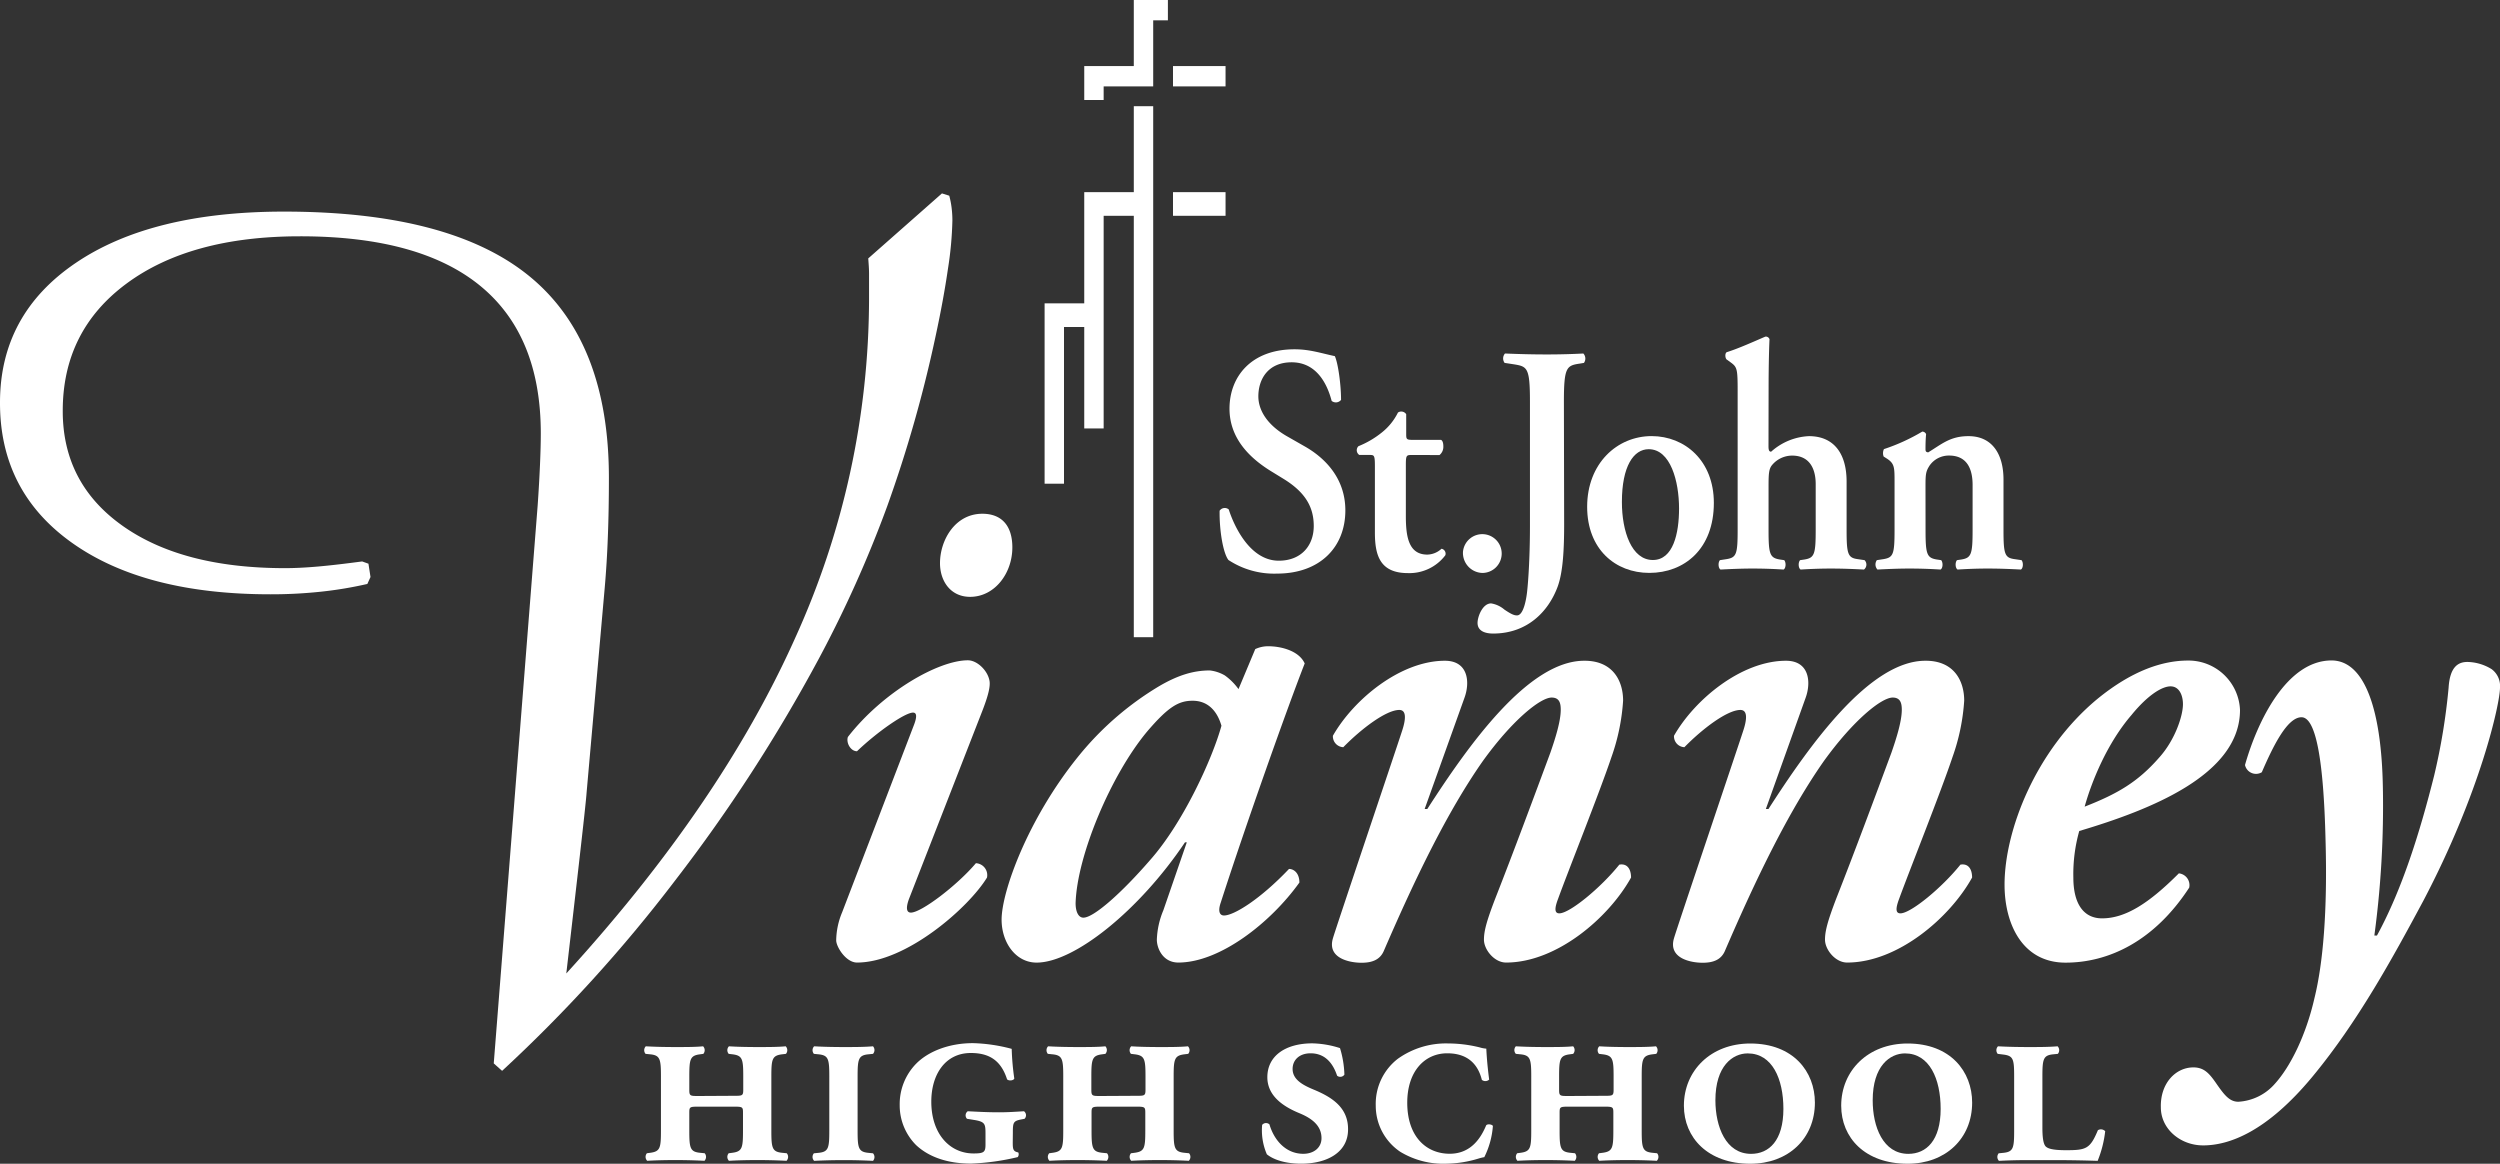
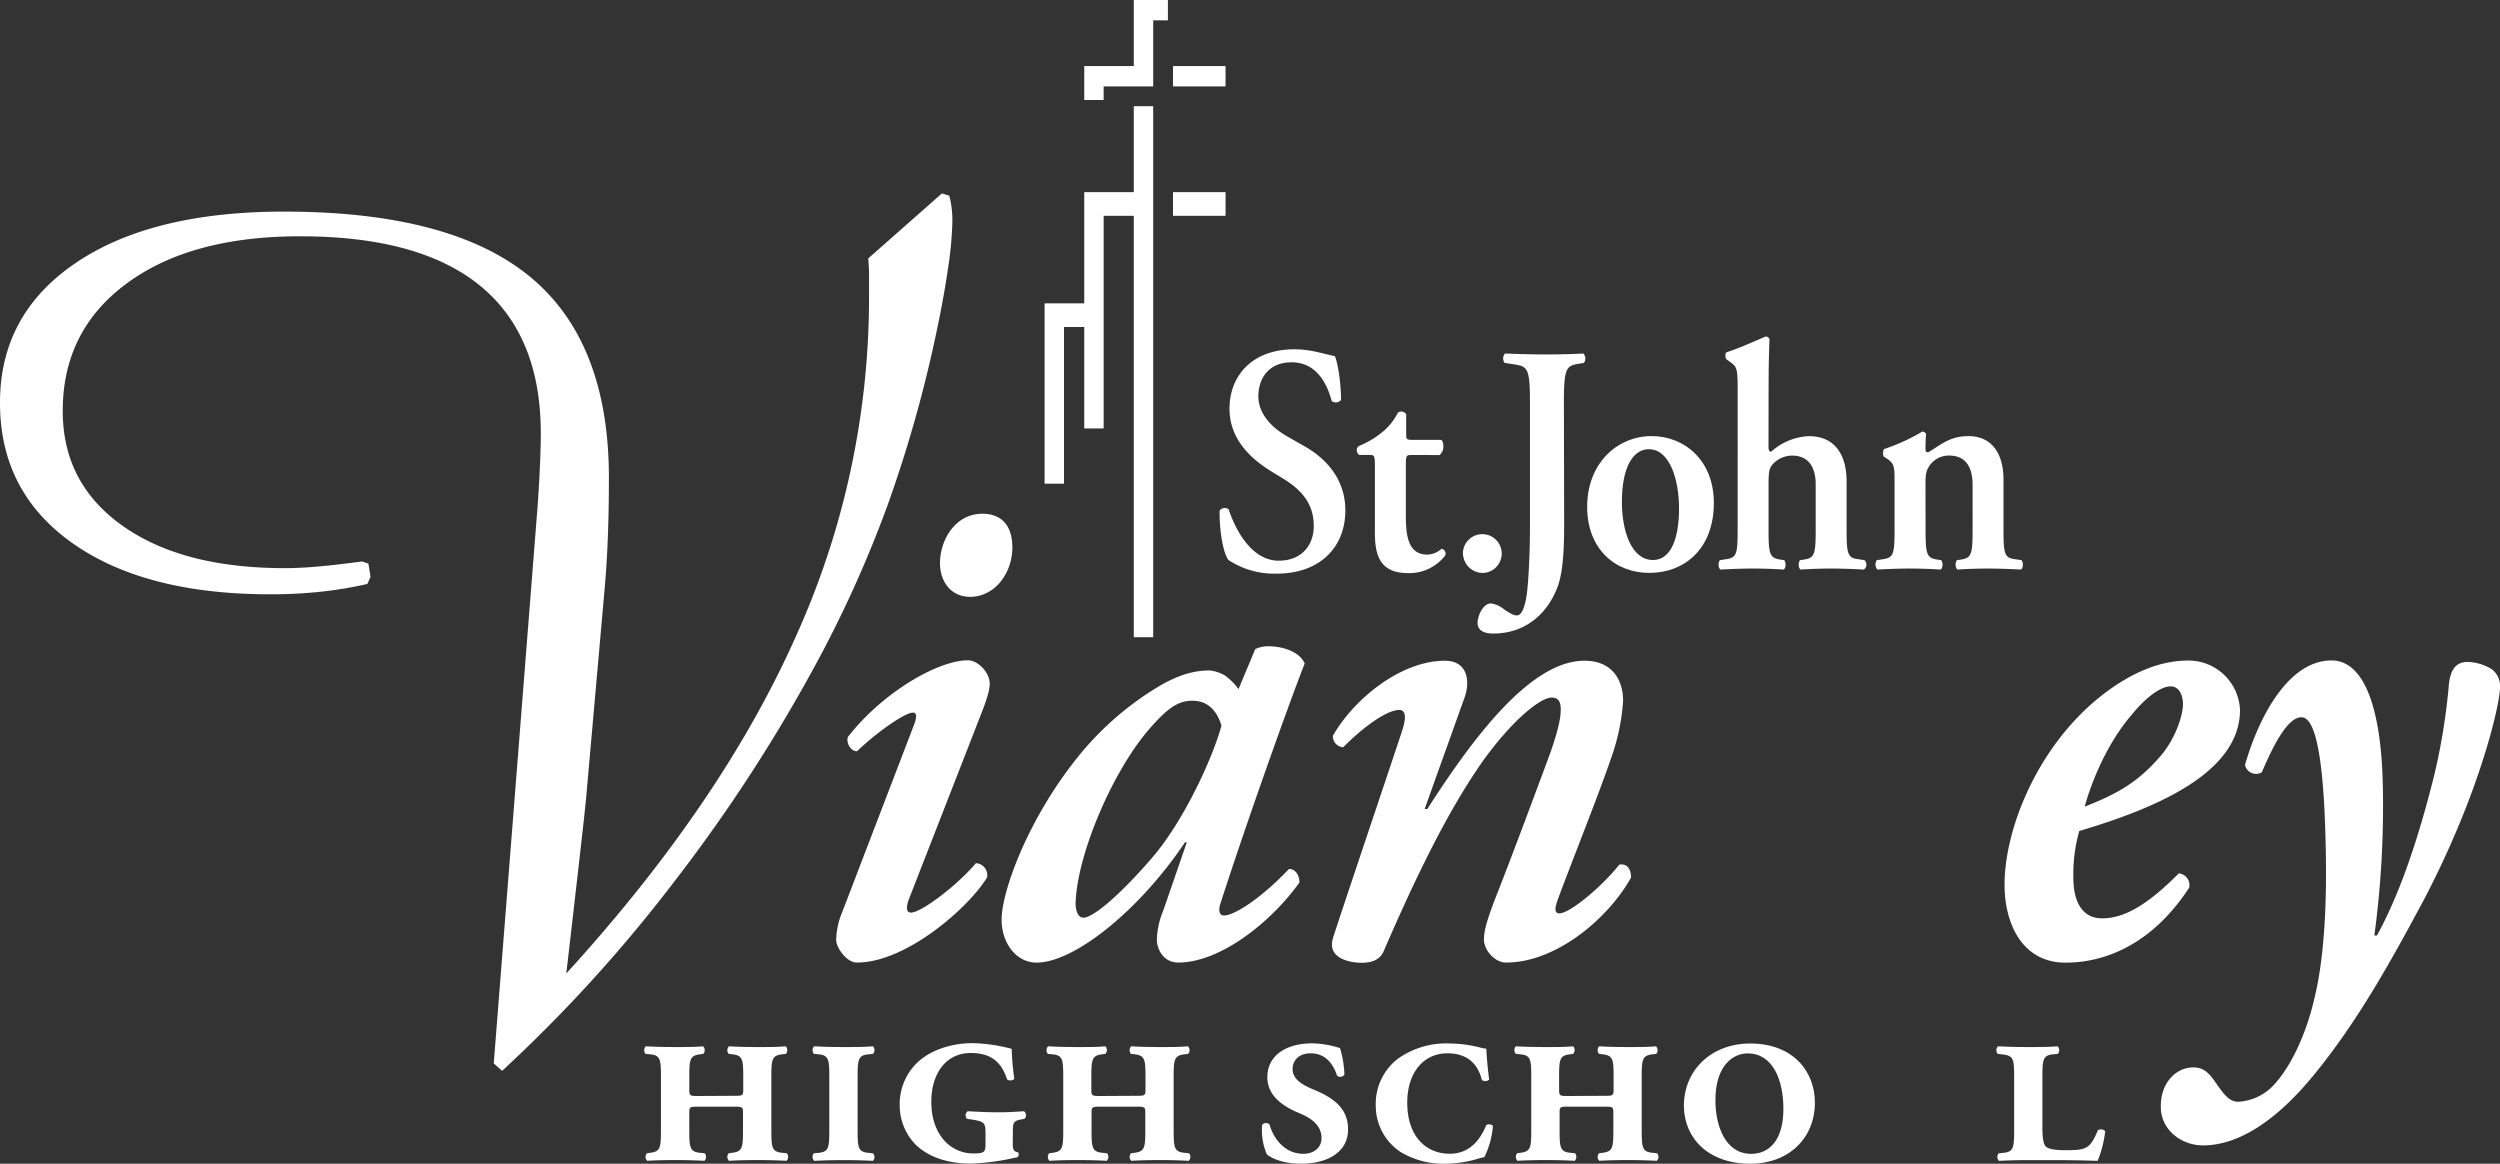
<svg xmlns="http://www.w3.org/2000/svg" id="Secondary" width="500" height="232.75" viewBox="0 0 500 232.75">
  <rect x="0" y="0" width="500" height="232.75" fill="#333333" stroke="none" />
  <defs>
    <style>
      .cls-1 {
        fill: #fff;
      }
    </style>
  </defs>
  <title>vianney</title>
  <g>
    <g>
      <path class="cls-1" d="M292.6,110.31a3.88,3.88,0,1,1,3.9,4.28A4,4,0,0,1,292.6,110.31Z" transform="translate(0)" />
      <path class="cls-1" d="M245.69,112c-1.06-1.36-1.82-5.83-1.77-9.85a1.24,1.24,0,0,1,1.83-.26c1.06,3.31,4.24,10.25,10,10.25,4.48,0,7-3,7-6.94,0-3.69-1.59-6.68-6-9.4l-2.54-1.56c-4.42-2.72-8.31-6.67-8.31-12.51,0-6.42,4.36-11.87,13-11.87,3.06,0,5.3.78,8.07,1.37.65,1.43,1.24,5.7,1.24,8.75a1.33,1.33,0,0,1-1.88.2c-.88-3.37-3-7.72-8-7.72-4.71,0-6.66,3.37-6.66,6.81,0,2.72,1.71,5.64,5.6,7.91L261,89.31c3.84,2.19,8.07,6.22,8.07,12.77,0,7.39-5.13,12.64-13.67,12.64A16.6,16.6,0,0,1,245.69,112Z" transform="translate(0)" />
      <path class="cls-1" d="M282.29,91c-1.06,0-1.12.13-1.12,2.2v10c0,4.09.53,7.72,4.3,7.72a4.3,4.3,0,0,0,2.83-1.17,1,1,0,0,1,.77,1.3,9,9,0,0,1-7.49,3.57c-5.6,0-6.6-3.57-6.6-8.1V93.32c0-2.27-.12-2.33-1.06-2.33h-2.06a1.13,1.13,0,0,1-.17-1.75,18.31,18.31,0,0,0,4.66-2.73,11.69,11.69,0,0,0,3.24-4,1.18,1.18,0,0,1,1.65.33v3.89c0,1,0,1.24,1.12,1.24h5.84c.36.19.47.71.47,1.36a2.11,2.11,0,0,1-.77,1.68Z" transform="translate(0)" />
      <path class="cls-1" d="M312.83,104.8c0,5.12-.23,9.59-1.29,12.51-1.89,5.12-6.19,9.4-12.91,9.4-1.41,0-3.12-.39-3.12-2.14,0-1.23,1-3.89,2.71-3.89a5.39,5.39,0,0,1,2.65,1.23c1.47,1,2,1.17,2.53,1.17,1.41,0,1.94-3.76,2.06-5.12.12-1.1.53-5.84.53-12.71V80.35c0-6.93-.53-7.06-3.36-7.51l-1.71-.26A1.5,1.5,0,0,1,301,70.7c3.06.13,5.72.19,8.36.19s5.13-.07,7.31-.19a1.49,1.49,0,0,1,.12,1.88l-.83.14c-2.65.39-3.18.71-3.18,7.64Z" transform="translate(0)" />
      <path class="cls-1" d="M342.77,100.58c0,9.21-5.89,14-12.91,14-6.78,0-12.43-4.73-12.43-13.22,0-8.69,6-14.14,12.9-14.14C337,87.23,342.77,92.16,342.77,100.58ZM330.57,112c4.07,0,5.24-5.32,5.24-10.3,0-5.45-1.71-11.86-6.07-11.86-3,0-5.36,3.37-5.36,10.56C324.38,106.29,326.33,112,330.57,112Z" transform="translate(0)" />
      <path class="cls-1" d="M353.7,89.24c0,.78.12,1.1.53,1.1a12.09,12.09,0,0,1,7.55-3.11c5.07,0,7.54,3.57,7.54,9.08V106c0,4.8.24,5.57,2.24,5.83l1.35.2a1.26,1.26,0,0,1-.11,1.88c-2.48-.13-4.48-.2-6.67-.2-1.94,0-3.95.07-6,.2-.47-.26-.53-1.43-.11-1.88l.88-.13c2-.32,2.24-1.1,2.24-5.9V96.83c0-3.11-1.24-5.71-4.72-5.71a5.24,5.24,0,0,0-4,1.88c-.65.78-.71,1.75-.71,4.28V106c0,4.8.24,5.57,2.25,5.9l.88.13c.41.46.35,1.62-.12,1.88-2.06-.13-4.06-.2-6.24-.2-1.89,0-3.89.07-6.37.2-.47-.26-.53-1.43-.12-1.88l1.3-.2c2-.32,2.24-1,2.24-5.83V78.15c0-4.35-.11-4.73-1.35-5.64l-.82-.59c-.35-.26-.41-1.29,0-1.49,2.3-.71,5.31-2.08,7.72-3.11a.78.78,0,0,1,.82.52c-.12,2.59-.18,6.62-.18,9.4Z" transform="translate(0)" />
      <path class="cls-1" d="M385.11,106c0,4.8.24,5.57,2.24,5.9l.88.13c.41.46.36,1.62-.12,1.88-2.06-.13-4.06-.2-6.25-.2-1.89,0-3.89.07-6.37.2a1.5,1.5,0,0,1-.12-1.88l1.3-.2c2-.32,2.24-1,2.24-5.83V96.43c0-2.92,0-3.69-1.47-4.67l-.71-.45a1.87,1.87,0,0,1,.06-1.49,38.36,38.36,0,0,0,7.66-3.5.83.83,0,0,1,.77.51c-.12,1.23-.12,2.47-.12,3s.18.58.53.65c2.77-1.69,4.42-3.25,8.07-3.25,4.77,0,7,3.63,7,8.69V106c0,4.8.23,5.57,2.24,5.83l1.36.2c.41.46.35,1.62-.12,1.88-2.47-.13-4.48-.2-6.66-.2-2,0-3.95.07-6,.2-.47-.26-.53-1.43-.12-1.88l.88-.13c2-.32,2.24-1.1,2.24-5.9V97c0-3.3-1.17-5.89-4.71-5.89a4.69,4.69,0,0,0-3.89,2c-.76,1.17-.82,1.75-.82,4.15Z" transform="translate(0)" />
    </g>
    <g>
      <path class="cls-1" d="M234.6,13.21v4.07h10.51V13.21Zm-7.84,114.23h3.88V21.24h-3.88Zm0-114.23h-9.91V20h3.88V17.28h9.91V4.06h2.94V0h-6.82Z" transform="translate(0)" />
      <path class="cls-1" d="M208.92,96.74h3.88V65.4h6.3V60.67H208.92Z" transform="translate(0)" />
      <path class="cls-1" d="M234.6,38.43v4.73h10.51V38.43ZM216.85,85.69h3.88V43.16H229V38.43H216.85Z" transform="translate(0)" />
    </g>
    <g>
      <path class="cls-1" d="M100.42,214.17l-1.67-1.49,8.78-111.55q.31-4.47.47-8.2t.16-6.24q0-19.6-12.11-29.52T60,47.26q-21.92,0-34.7,9.46T12.55,82.23q0,14.44,11.95,22.92T57,113.63c1.94,0,4.21-.11,6.78-.34s5.46-.58,8.65-1l1.26.45.41,2.66-.63,1.39a78.6,78.6,0,0,1-9.29,1.55,93.9,93.9,0,0,1-10.12.52q-25.15,0-39.62-10.27T0,80.52Q0,62.87,15.13,52.6T56.77,42.32q33.39,0,49.2,13t15.81,40.26q0,6.42-.21,11.76c-.13,3.55-.34,6.93-.62,10.15l-3.64,41.13q-.11,1.72-1.56,14.42t-2.49,21.65q30.8-33.75,45.67-66.86a164.62,164.62,0,0,0,14.88-68.12c0-2.22,0-3.87,0-4.93s-.09-2.11-.16-3.1l14.74-13,1.46.46a17,17,0,0,1,.47,2.41,20.7,20.7,0,0,1,.16,2.53,71.42,71.42,0,0,1-.89,9.69q-.89,6.14-2.45,13.37a262.4,262.4,0,0,1-9.71,34.14,238.12,238.12,0,0,1-13.67,30.47A322.4,322.4,0,0,1,135,176.13,295.24,295.24,0,0,1,100.42,214.17Z" transform="translate(0)" />
      <path class="cls-1" d="M181.79,179.81c-.52,1.43-.66,2.71.39,2.71,2.08,0,9.24-5.43,13-9.88a2.39,2.39,0,0,1,2.22,2.87c-3.65,6-16.15,17-26,17-2.21,0-4.16-3.15-4.16-4.44a15,15,0,0,1,1.18-5.59l14.44-37.67c.52-1.43.52-2.29-.26-2.29-1.56,0-7,3.72-11.2,7.73-1.3,0-2.21-1.72-1.82-2.86,7-9,18.1-15.33,24-15.33,1.83,0,3.91,2,4.3,4,.26,1.15-.26,3.15-1.43,6.16ZM188,112.63c0-4.58,3-9.88,8.47-9.88,3.77,0,6,2.29,6,6.74,0,5.15-3.51,9.88-8.46,9.88C190.11,119.36,188,116.22,188,112.63Z" transform="translate(0)" />
      <path class="cls-1" d="M251.05,129.82a6.07,6.07,0,0,1,2.61-.57c2.47,0,6.12.86,7.28,3.44-3.64,9.31-12,32.93-16.79,47.83-.65,1.87-.13,2.58.65,2.58,2,0,7.29-3.29,13-9.31,1,0,2.08.86,2.08,2.72-5.72,8-15.88,16-24.21,16-3.12,0-4.3-2.87-4.3-4.58a16.6,16.6,0,0,1,1.3-5.87l4.69-13.6H237c-9.11,13.6-22.13,24.06-29.68,24.06-4.17,0-7-4-7-8.59,0-5.59,5.2-20.05,15.23-32.51a61,61,0,0,1,16.27-14.18c3.91-2.29,7-3.15,10.15-3.15a7.64,7.64,0,0,1,3,1,12,12,0,0,1,2.73,2.73Zm-21.61,16.47c-7.29,8.73-14.06,24.92-14.32,34.37,0,1.58.52,2.87,1.56,2.87,2.09,0,7.69-5,13.29-11.46,6.64-7.45,12.51-20.34,14.32-26.92-1-3.44-3.12-5-5.73-5C235.69,140.13,233.61,141.42,229.44,146.29Z" transform="translate(0)" />
      <path class="cls-1" d="M324.62,140.13a41.59,41.59,0,0,1-2.34,11.32c-2.35,7-8.6,22.63-10.68,28.36-.65,1.72-.78,2.86.26,2.86,2.08,0,8.33-5.15,12-9.74,1.56-.29,2.35.86,2.35,2.58-4.43,8-14.84,17-25,17-2.34,0-4.42-2.57-4.42-4.58,0-1.72.52-3.72,2.35-8.45,3.38-8.59,7.8-20.48,10.93-28.93,1-2.87,2.08-6.3,2.08-8.6,0-1.29-.25-2.44-1.82-2.44-2.22,0-7.82,4.44-13.8,12.75-7,10-13.41,23.2-19.8,38-.78,1.72-2.35,2.29-4.42,2.29-2.34,0-6.9-.86-5.73-4.87.52-1.86,12.5-37.38,13.8-41.39.77-2.29,1-4.3-.52-4.3-2.61,0-7.55,3.72-11.2,7.45a2.17,2.17,0,0,1-2.08-2.29c4.17-7.31,13.54-15,22.4-15,4.68,0,5.07,4.3,3.9,7.45l-7.95,22.2h.53c8.21-12.74,20.18-29.65,31.38-29.65C322.53,132.11,324.62,136.12,324.62,140.13Z" transform="translate(0)" />
-       <path class="cls-1" d="M392.84,140.13a41.46,41.46,0,0,1-2.35,11.32c-2.34,7-8.59,22.63-10.68,28.36-.64,1.72-.78,2.86.27,2.86,2.08,0,8.33-5.15,12-9.74,1.56-.29,2.34.86,2.34,2.58-4.42,8-14.84,17-25,17-2.34,0-4.42-2.57-4.42-4.58,0-1.72.52-3.72,2.34-8.45,3.39-8.59,7.81-20.48,10.94-28.93,1-2.87,2.08-6.3,2.08-8.6,0-1.29-.26-2.44-1.82-2.44-2.21,0-7.81,4.44-13.8,12.75-7,10-13.42,23.2-19.79,38-.78,1.72-2.34,2.29-4.42,2.29-2.35,0-6.9-.86-5.74-4.87.52-1.86,12.51-37.38,13.81-41.39.78-2.29,1-4.3-.52-4.3-2.61,0-7.55,3.72-11.2,7.45a2.17,2.17,0,0,1-2.08-2.29c4.17-7.31,13.54-15,22.4-15,4.68,0,5.07,4.3,3.91,7.45l-7.94,22.2h.52c8.2-12.74,20.19-29.65,31.38-29.65C390.76,132.11,392.84,136.12,392.84,140.13Z" transform="translate(0)" />
      <path class="cls-1" d="M400.91,176.94c0-10.74,6.12-26.78,18.49-37.09,7.16-5.87,13.28-7.74,18.23-7.74A10.31,10.31,0,0,1,448,142c0,12.89-17.71,19.91-32.15,24.2a31.78,31.78,0,0,0-1.18,9.31c0,5.3,2.09,8.16,5.73,8.16,4.69,0,9.38-3,15.37-9a2.37,2.37,0,0,1,2.07,2.86c-7,10.74-16.14,15-24.74,15S400.91,184.82,400.91,176.94ZM426.3,143c-4.82,5.59-7.94,13.18-9.37,18.33,6.64-2.58,10.68-5,14.84-9.74,3.26-3.58,4.82-8.45,4.82-10.74,0-1.86-.78-3.58-2.48-3.58S429.56,139,426.3,143Z" transform="translate(0)" />
      <path class="cls-1" d="M476.57,157.32a193.62,193.62,0,0,1-1.7,29.79h.52c5-9.16,8.59-20.62,11.46-32.08a125.12,125.12,0,0,0,2.87-17.48c.26-4.3,2-5.16,3.78-5.16a9.53,9.53,0,0,1,4.81,1.43,4.18,4.18,0,0,1,1.69,3.72c0,3.15-3.91,20.91-15.37,42.69-6,11.17-13,24.06-22.13,35.09s-16.66,13.76-21.87,13.76c-4.56,0-8.46-3.3-8.46-7.6-.13-4.87,3-8,6.51-8,2.08,0,3.12,1.14,4.43,3,1.69,2.44,2.74,3.87,4.56,3.87a10.48,10.48,0,0,0,7.29-3.58c3.12-3.43,6.25-9.74,7.94-17.18,1.7-6.88,2.61-17.33,2.21-31.51-.39-16.47-2-24.63-4.81-24.63s-5.6,5.59-7.94,11A2.25,2.25,0,0,1,449,153c2.47-8.73,8.33-20.91,17.31-20.91C473.18,132.11,476.3,142.57,476.57,157.32Z" transform="translate(0)" />
    </g>
    <g>
      <path class="cls-1" d="M146.78,219.16c1.67,0,1.87,0,1.87-1.2V215.3c0-3.44-.15-4.17-2.08-4.43l-.83-.1a1.11,1.11,0,0,1,.05-1.51c1.67.11,3.64.15,5.73.15s4,0,5.62-.15a1.12,1.12,0,0,1,.05,1.51l-.84.1c-1.93.26-2.08,1-2.08,4.43v10.83c0,3.43.16,4.21,2.08,4.42l1,.1a1.11,1.11,0,0,1-.05,1.51c-1.88-.1-3.85-.15-5.83-.15s-4.06.05-5.68.15a1.11,1.11,0,0,1-.05-1.51l.78-.1c1.93-.27,2.08-1,2.08-4.42v-3.6c0-1.14-.1-1.2-1.87-1.2h-7c-1.77,0-1.87.05-1.87,1.2v3.6c0,3.43.16,4.21,2.08,4.42l1,.1a1.12,1.12,0,0,1-.05,1.51c-1.88-.1-3.85-.15-5.83-.15s-4.06.05-5.62.15a1.12,1.12,0,0,1-.06-1.51l.73-.1c1.93-.27,2.08-1,2.08-4.42V215.3c0-3.44-.16-4.22-2.08-4.43l-1-.1a1.12,1.12,0,0,1,.05-1.51c1.87.11,3.86.15,5.94.15s4,0,5.52-.15a1.12,1.12,0,0,1,.05,1.51l-.73.1c-1.93.26-2.08,1-2.08,4.43V218c0,1.2.21,1.2,1.87,1.2Z" transform="translate(0)" />
      <path class="cls-1" d="M171.52,226.14c0,3.43.16,4.21,2.08,4.42l1,.1a1.12,1.12,0,0,1,0,1.51c-1.88-.1-3.86-.15-5.83-.15s-4.06.05-5.94.15a1.11,1.11,0,0,1-.05-1.51l1-.1c1.93-.21,2.08-1,2.08-4.42V215.3c0-3.44-.16-4.22-2.08-4.43l-1-.1a1.12,1.12,0,0,1,.05-1.51c1.87.11,3.85.15,5.94.15s4,0,5.83-.15a1.12,1.12,0,0,1,0,1.51l-1,.1c-1.92.21-2.08,1-2.08,4.43Z" transform="translate(0)" />
      <path class="cls-1" d="M202.55,228.48c0,1.3.05,1.82,1.1,2a.88.88,0,0,1-.11.94,47.6,47.6,0,0,1-9.32,1.3c-4.48,0-8.33-1.2-11-3.7a11.24,11.24,0,0,1-3.28-8,11.55,11.55,0,0,1,3.34-8.33c2.39-2.4,6.51-4.06,11.3-4.06a33.08,33.08,0,0,1,7.76,1.14,50.74,50.74,0,0,0,.52,5.94c-.15.41-1.09.52-1.45.15-1.2-3.75-3.54-5.26-7.24-5.26-5.1,0-7.91,4.27-7.91,9.73,0,6.51,3.75,10.36,8.44,10.36,2.08,0,2.4-.26,2.4-1.77v-2.19c0-2-.11-2.4-2.4-2.76l-1.3-.21a1,1,0,0,1,.15-1.51c2,.1,3.91.21,6.25.21,1.72,0,3.23-.1,5-.21a1,1,0,0,1,.11,1.51l-.78.15c-1.51.31-1.56.68-1.56,2.7Z" transform="translate(0)" />
      <path class="cls-1" d="M227.23,219.16c1.66,0,1.87,0,1.87-1.2V215.3c0-3.44-.16-4.17-2.08-4.43l-.83-.1a1.12,1.12,0,0,1,.05-1.51c1.66.11,3.64.15,5.73.15s4,0,5.62-.15a1.11,1.11,0,0,1,.05,1.51l-.83.1c-1.92.26-2.08,1-2.08,4.43v10.83c0,3.43.16,4.21,2.08,4.42l1,.1a1.11,1.11,0,0,1-.05,1.51c-1.87-.1-3.85-.15-5.83-.15s-4.07.05-5.68.15a1.11,1.11,0,0,1-.05-1.51l.78-.1c1.93-.27,2.08-1,2.08-4.42v-3.6c0-1.14-.11-1.2-1.87-1.2h-7c-1.77,0-1.88.05-1.88,1.2v3.6c0,3.43.16,4.21,2.09,4.42l1,.1a1.11,1.11,0,0,1-.05,1.51c-1.87-.1-3.85-.15-5.83-.15s-4.07.05-5.63.15a1.11,1.11,0,0,1-.05-1.51l.73-.1c1.93-.27,2.08-1,2.08-4.42V215.3c0-3.44-.16-4.22-2.08-4.43l-1-.1a1.12,1.12,0,0,1,.05-1.51c1.87.11,3.85.15,5.94.15s4,0,5.52-.15a1.12,1.12,0,0,1,0,1.51l-.72.1c-1.93.26-2.09,1-2.09,4.43V218c0,1.2.21,1.2,1.88,1.2Z" transform="translate(0)" />
      <path class="cls-1" d="M268,209.62a20,20,0,0,1,.88,5.31,1,1,0,0,1-1.46.21c-1-3-2.81-4.48-5.31-4.48-2.19,0-3.59,1.3-3.59,3.13,0,2.08,1.93,3.18,4.17,4.11,3.53,1.46,6.92,3.49,6.92,7.91.05,4.74-4.32,6.93-9.37,6.93-3,0-5.46-.73-6.87-1.88a12.08,12.08,0,0,1-.94-5.88,1,1,0,0,1,1.46-.1c.93,3.17,3.28,5.88,6.77,5.88,2.08,0,3.64-1.2,3.64-3.13,0-2.44-1.82-3.9-4.32-4.95-3.33-1.35-6.51-3.49-6.51-7.24,0-4.32,3.7-6.77,9-6.77A19.32,19.32,0,0,1,268,209.62Z" transform="translate(0)" />
      <path class="cls-1" d="M279.56,211.76a16.58,16.58,0,0,1,10.05-3.07,26.49,26.49,0,0,1,6.3.78,5.9,5.9,0,0,0,1.35.26c.05,1,.16,3,.57,6.19a1.11,1.11,0,0,1-1.46.05c-.68-2.71-2.45-5.31-6.92-5.31s-8,3.54-8,9.89c0,6.77,3.8,10.2,8.49,10.2,4.43,0,6.35-3.44,7.29-5.67.21-.32,1.09-.26,1.35.1a16.67,16.67,0,0,1-1.72,6.25,9.42,9.42,0,0,0-1.25.31,23,23,0,0,1-6.3,1,16.63,16.63,0,0,1-9.27-2.39,11.1,11.1,0,0,1-4.89-9.22A11.39,11.39,0,0,1,279.56,211.76Z" transform="translate(0)" />
      <path class="cls-1" d="M320.85,219.16c1.66,0,1.87,0,1.87-1.2V215.3c0-3.44-.16-4.17-2.09-4.43l-.83-.1a1.11,1.11,0,0,1,.05-1.51c1.67.11,3.65.15,5.73.15s4,0,5.62-.15a1.12,1.12,0,0,1,.05,1.51l-.83.1c-1.92.26-2.08,1-2.08,4.43v10.83c0,3.43.16,4.21,2.08,4.42l1,.1a1.11,1.11,0,0,1-.06,1.51c-1.87-.1-3.85-.15-5.83-.15s-4.06.05-5.68.15a1.12,1.12,0,0,1-.05-1.51l.78-.1c1.93-.27,2.09-1,2.09-4.42v-3.6c0-1.14-.11-1.2-1.87-1.2h-7c-1.78,0-1.88.05-1.88,1.2v3.6c0,3.43.16,4.21,2.08,4.42l1,.1a1.12,1.12,0,0,1-.05,1.51c-1.88-.1-3.85-.15-5.83-.15s-4.06.05-5.63.15a1.12,1.12,0,0,1-.05-1.51l.73-.1c1.92-.27,2.08-1,2.08-4.42V215.3c0-3.44-.16-4.22-2.08-4.43l-1-.1a1.11,1.11,0,0,1,0-1.51c1.87.11,3.85.15,5.94.15s4,0,5.52-.15a1.12,1.12,0,0,1,0,1.51l-.73.1c-1.93.26-2.08,1-2.08,4.43V218c0,1.2.21,1.2,1.88,1.2Z" transform="translate(0)" />
      <path class="cls-1" d="M336.78,221.14c0-7,5.37-12.44,13.28-12.44,8.59,0,12.92,5.62,12.92,11.82,0,7.18-5.31,12.23-12.92,12.23C341.58,232.75,336.78,227.54,336.78,221.14Zm13.44,9.63c3.59,0,6.46-2.66,6.46-9,0-6-2.24-11.09-7.14-11.09-3,0-6.46,2.5-6.46,9.37C343.09,225.36,345.17,230.77,350.22,230.77Z" transform="translate(0)" />
-       <path class="cls-1" d="M368.24,221.14c0-7,5.36-12.44,13.28-12.44,8.59,0,12.91,5.62,12.91,11.82,0,7.18-5.31,12.23-12.91,12.23C373,232.75,368.24,227.54,368.24,221.14Zm13.43,9.63c3.59,0,6.46-2.66,6.46-9,0-6-2.24-11.09-7.13-11.09-3,0-6.46,2.5-6.46,9.37C374.53,225.36,376.62,230.77,381.67,230.77Z" transform="translate(0)" />
      <path class="cls-1" d="M408.48,225.46c0,1.61.1,3.18.63,3.8.42.42,1.25.78,4.12.78,4,0,4.79-.26,6.35-4a1.18,1.18,0,0,1,1.46.2,22.45,22.45,0,0,1-1.51,5.93c-2.87-.1-6-.15-8.59-.15h-5.21c-2.08,0-4.07.05-5.94.15a1.12,1.12,0,0,1-.05-1.51l1-.1c1.93-.21,2.09-1,2.09-4.42V215.3c0-3.44-.16-4.12-2.09-4.38l-1.2-.15a1.12,1.12,0,0,1,.06-1.51c2,.11,4,.15,6.09.15s4,0,5.83-.15a1.12,1.12,0,0,1,.05,1.51l-1,.1c-1.93.21-2.09,1-2.09,4.43Z" transform="translate(0)" />
    </g>
  </g>
</svg>